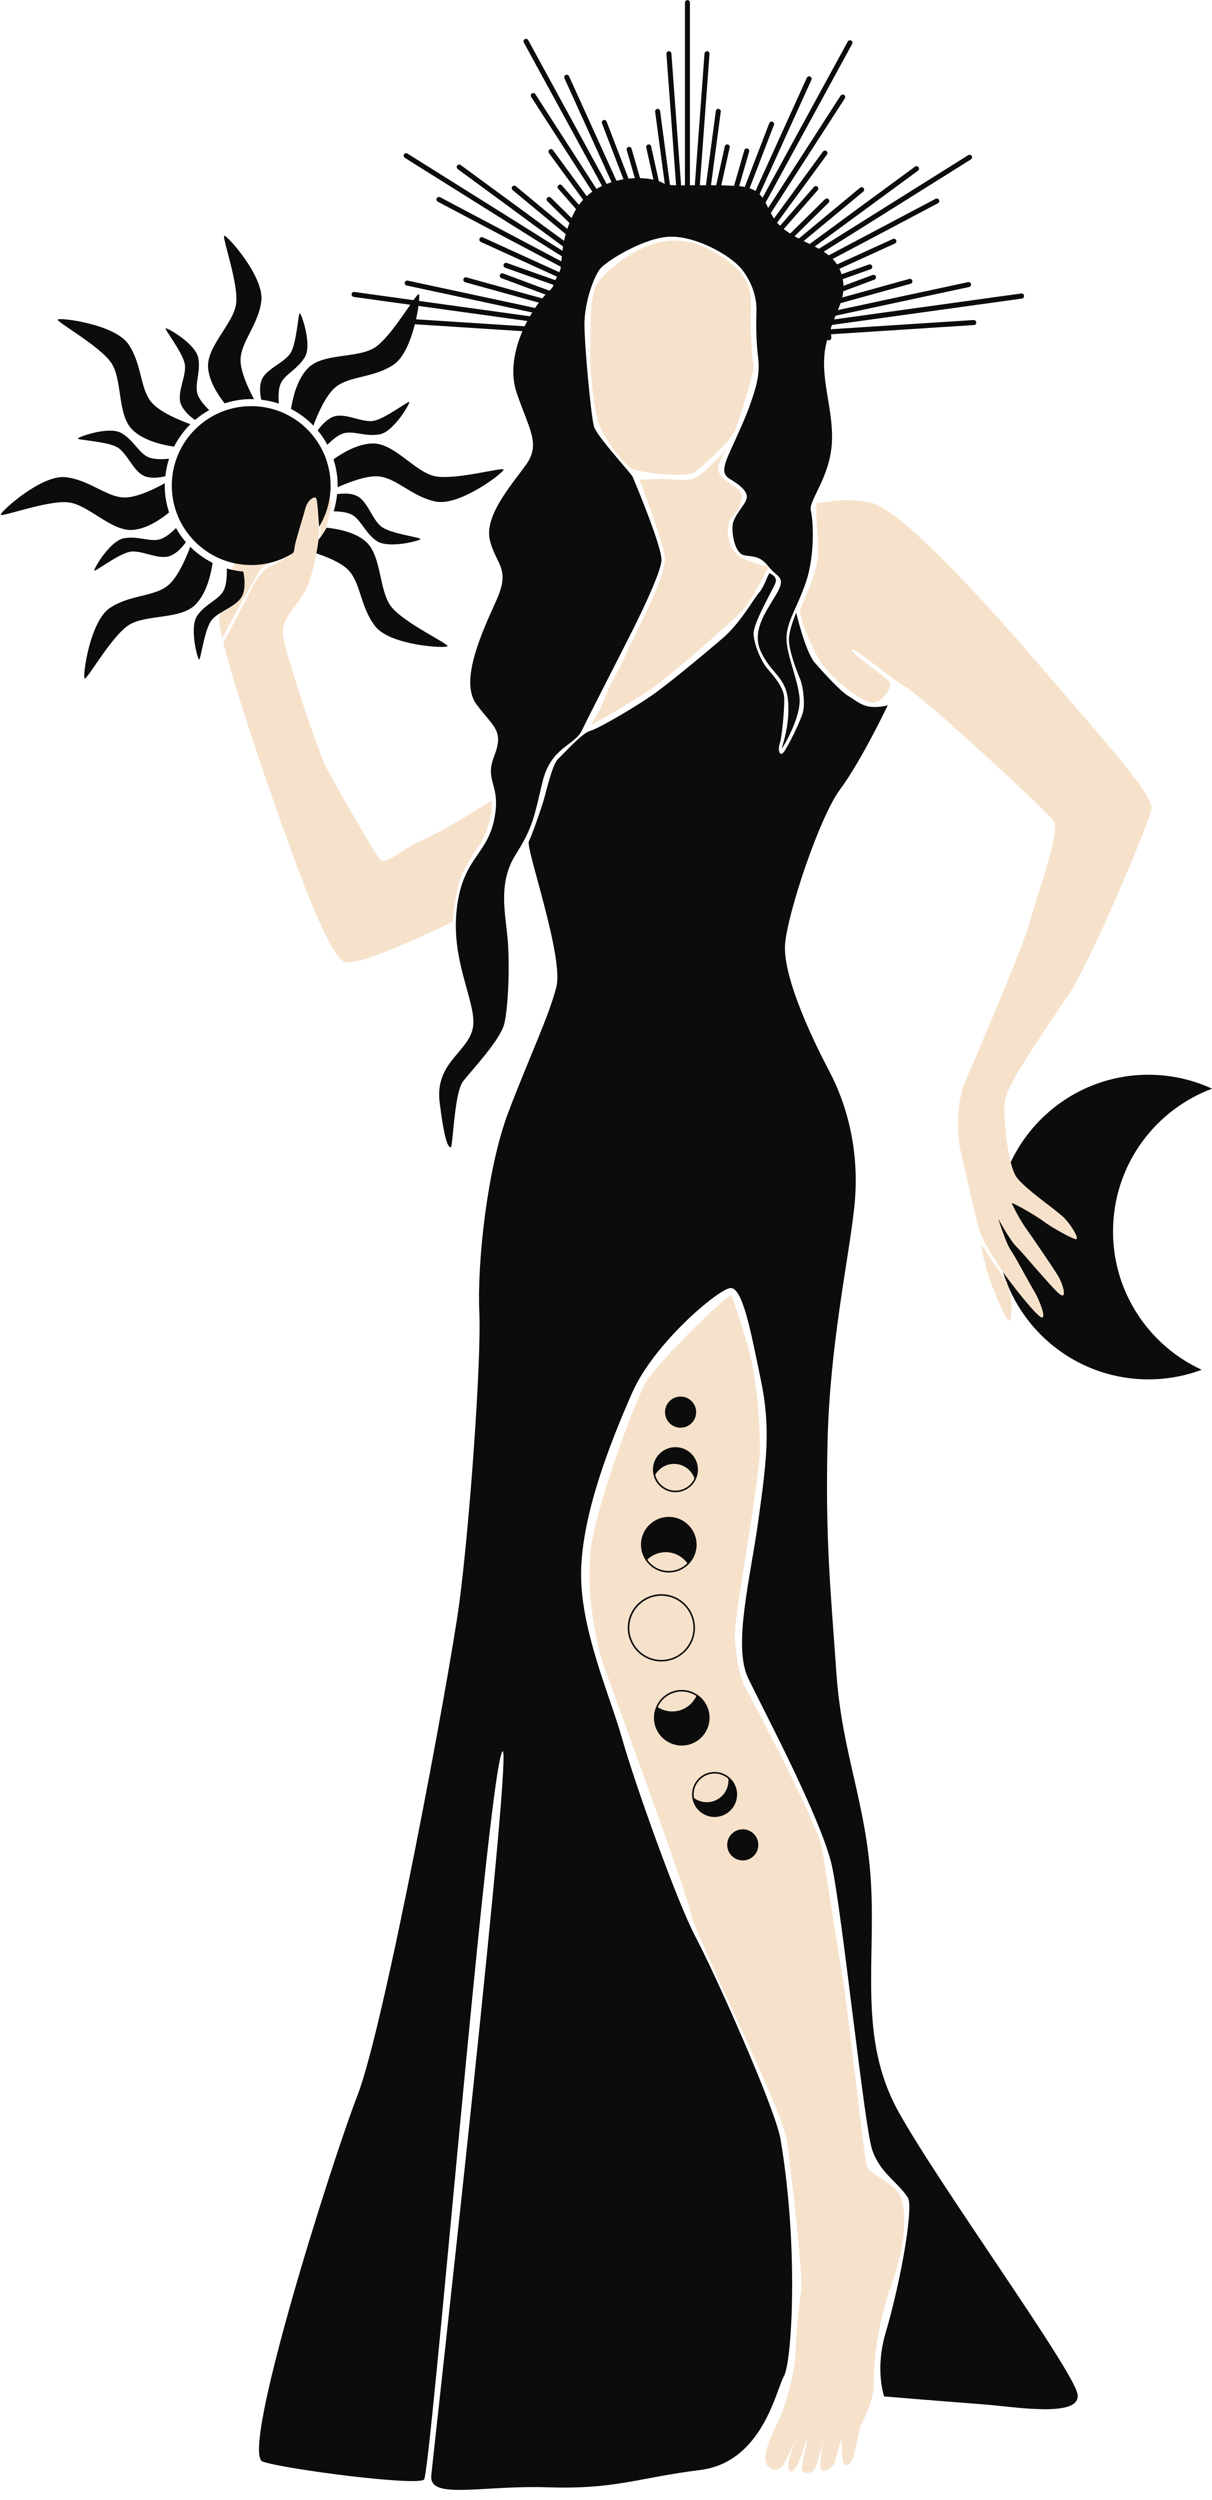
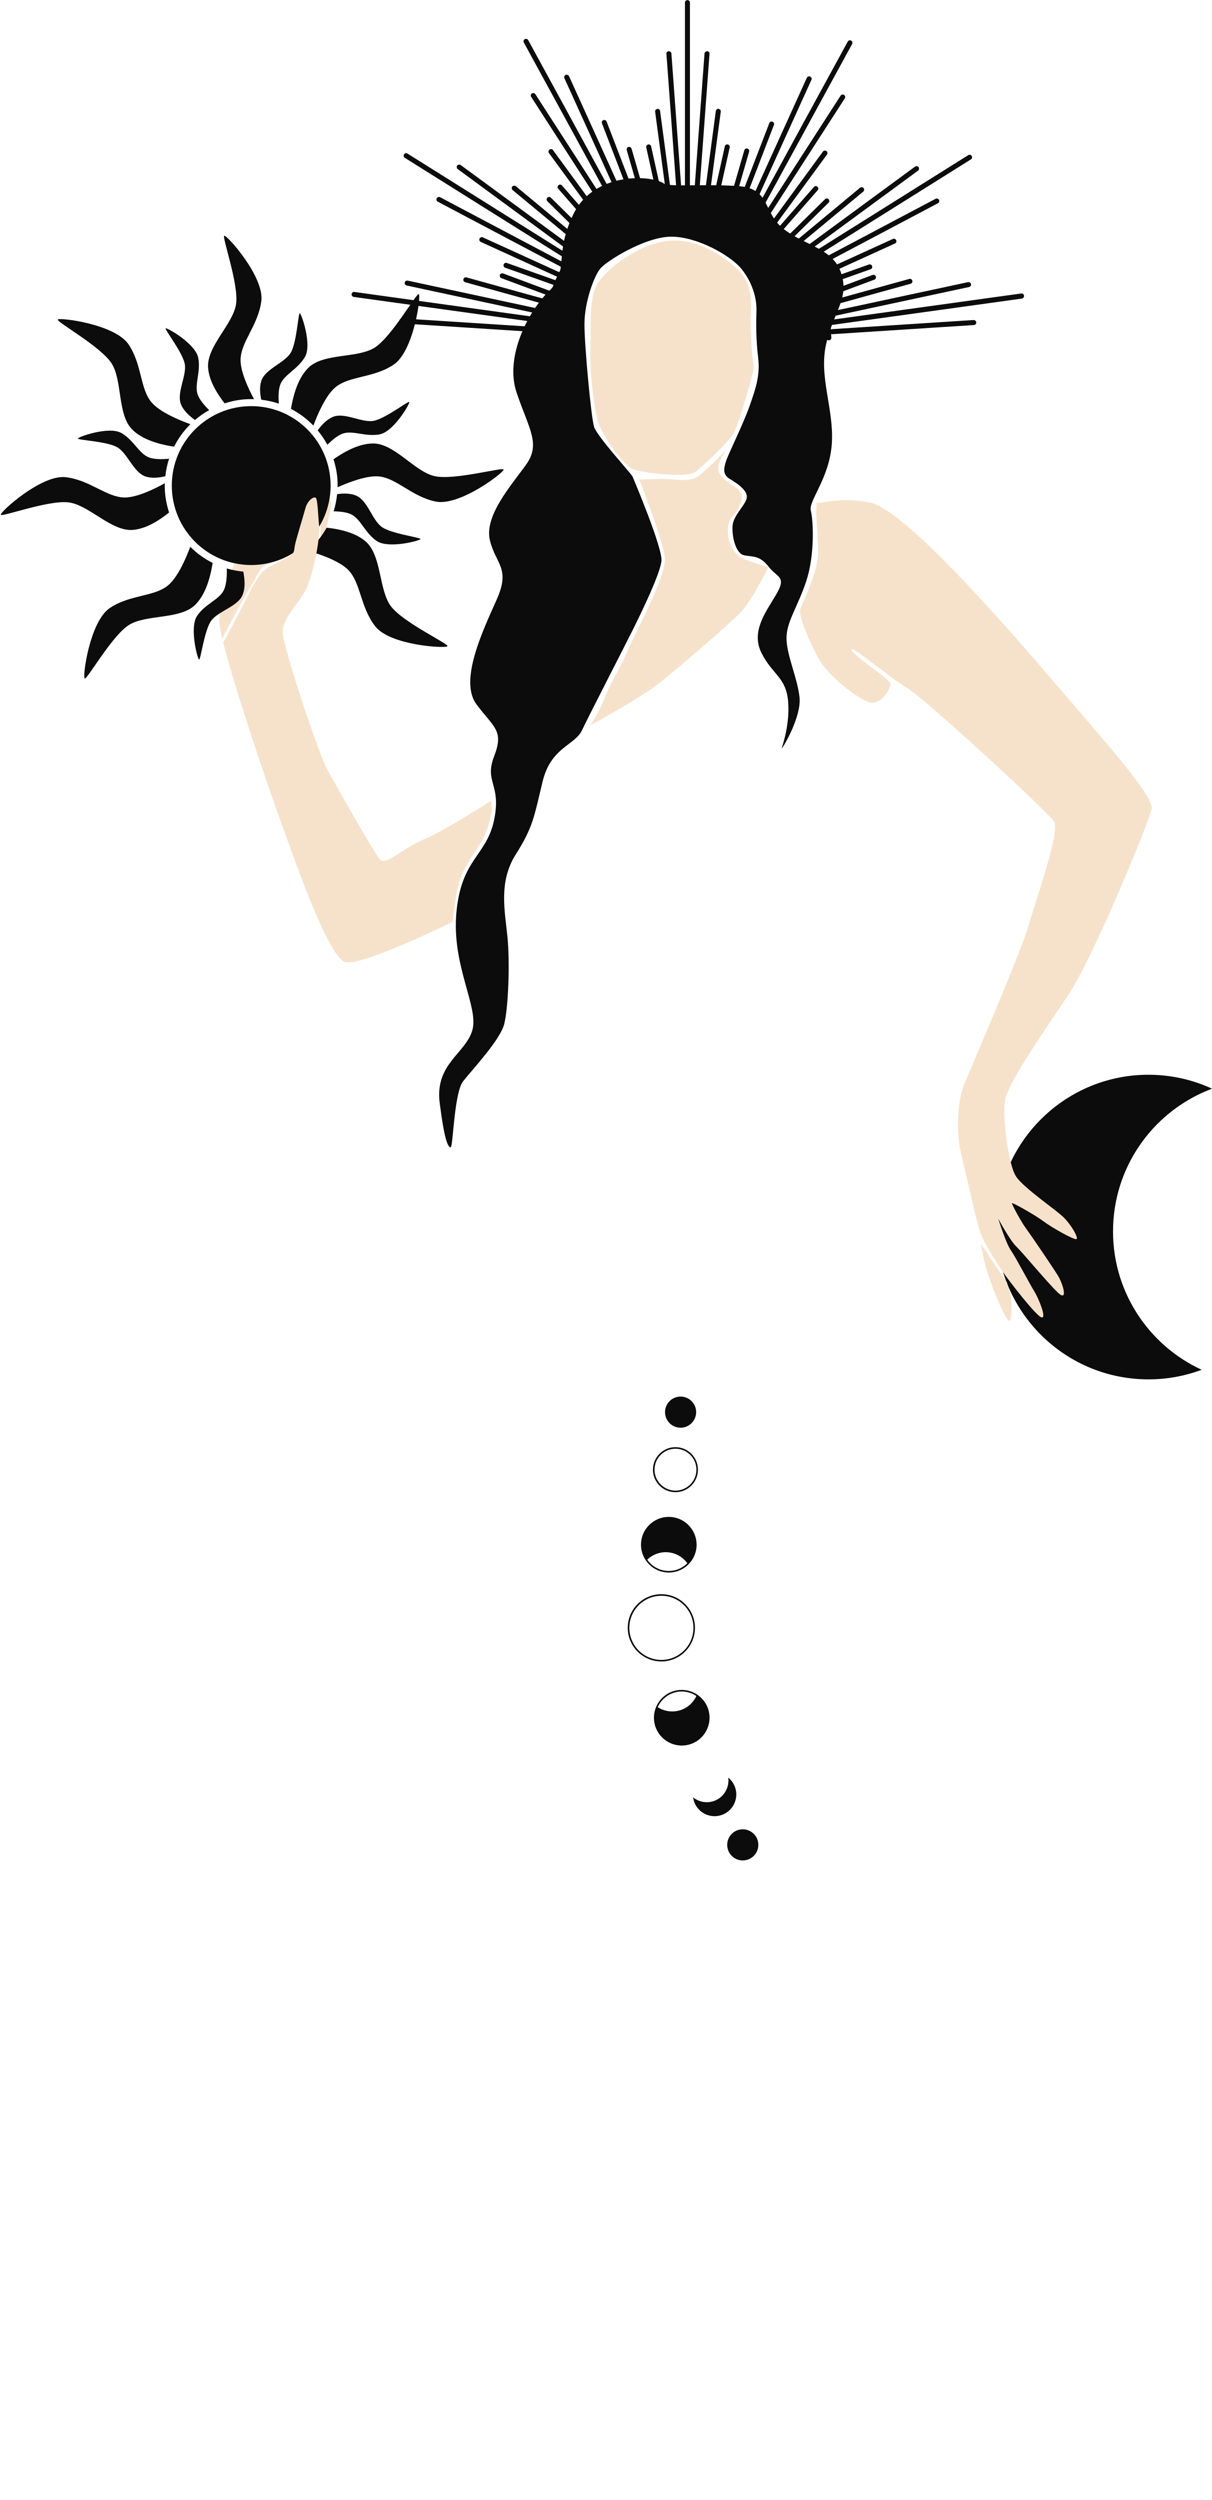
<svg xmlns="http://www.w3.org/2000/svg" fill="#000000" height="860.3" preserveAspectRatio="xMidYMid meet" version="1" viewBox="223.2 3.0 417.3 860.3" width="417.3" zoomAndPan="magnify">
  <g>
    <g id="change1_8">
      <path d="M298.7,216.31c-0.09,1.1,0.33,3.44,1.04,6.49c2.86-5.84,8.56-16.22,11.11-20.2c0.92-1.89,1.95-3.72,2.78-4.37 c1.95-1.51,6.77-3.46,7.92-4.25c1.15-0.79,1.66-1.22,1.87-1.8c0.22-0.58,2.95-10.01,3.17-11.89s-1.01-11.53-1.66-13.62 c-0.65-2.09-5.4-12.54-7.13-12.39c-1.73,0.14-1.01,7.56-0.29,9.01c0.72,1.44,2.88,6.92,3.1,8.93c0.22,2.02,0,5.91-0.07,8.36 c-0.07,2.45-0.65,7.2-0.65,7.2s-0.29-8.07-0.79-10.37c-0.5-2.31-4.47-9.15-6.48-11.53c-2.02-2.38-5.19-7.85-6.2-7.28 c-1.01,0.58-0.29,6.7,0.65,8.79s3.31,5.98,4.47,7.71c1.15,1.73,2.16,2.81,2.16,4.39c0,1.58-0.94,7.49-1.01,8.72 c-0.07,1.22-0.79,2.81-0.79,2.81s-2.74-7.56-3.03-10.01c-0.29-2.45-6.84-15.27-7.78-14.91c-0.94,0.36-1.08,9.01,0,11.74 c1.08,2.74,2.59,6.12,3.03,9.65c0.43,3.53,1.01,7.13,0.07,8.86C303.26,198.08,299.28,209.29,298.7,216.31z" fill="#f6e2cb" />
    </g>
    <g id="change2_5">
      <path d="M616.69,477.64c7.12,0.26,13.96-0.92,20.25-3.27c-18.65-8.59-31.29-27.76-30.48-49.56 s14.83-39.98,34.06-47.17c-6.1-2.81-12.83-4.49-19.95-4.76c-28.93-1.07-53.24,21.51-54.31,50.43 C565.18,452.25,587.76,476.57,616.69,477.64z" fill="#0c0c0c" />
    </g>
    <g>
      <g id="change1_2">
        <path d="M482.66,129.13c-0.46-3.19-1.15-11.96-1.01-16.71c0.14-4.75,1.15-11.82-5.04-17.29 c-6.2-5.48-15.56-10.95-25.5-8.93c-9.94,2.02-19.74,10.09-22.48,14.84c-2.74,4.75-1.87,16.28-2.16,22.48 c-0.29,6.2,1.01,18.3,2.45,23.92c1.44,5.62,8.79,15.13,11.53,16.71c2.74,1.58,19.31,3.46,22.05,1.3s12.1-10.52,13.69-14.12 C477.76,147.72,482.92,130.96,482.66,129.13z" fill="#f6e2cb" />
      </g>
      <g id="change1_3">
        <path d="M443.32,168.04c0,0,8.07,20.6,8.79,26.8c0.72,6.2-10.47,26.46-13.16,32.8s-5.38,9.8-7.49,15.37 s-5.04,9.61-5.04,9.61s16.75-9.03,24.06-14.79c7.3-5.76,23.44-19.79,27.47-23.82s9.89-15.99,9.89-15.99s-1.73-0.14-8.07-2.45 c-6.34-2.31-7.2-11.82-4.61-14.55c2.59-2.74,5.04-7.49,2.16-9.65c-2.88-2.16-7.49-4.47-6.77-7.92c0.72-3.46,3.07-6,3.07-6 s-7.68,7.97-10.28,9.61s-6.37,1.06-9.24,0.86C451.24,167.7,443.32,168.04,443.32,168.04z" fill="#f6e2cb" />
      </g>
      <g id="change2_28">
        <path d="M451.82,66.17c-4.93-3.2-24.21-3.75-31.12,10.37c-6.92,14.12-1.44,19.88-8.36,26.51 c-6.92,6.63-15.56,22.48-11.24,35.16c4.32,12.68,8.36,17.58,3.17,24.78c-5.19,7.2-14.41,17.58-12.39,25.94 c2.02,8.36,7.2,9.51,2.31,20.46c-4.9,10.95-12.97,27.95-6.92,36.02c6.05,8.07,9.51,8.93,6.05,17.87c-3.46,8.93,2.59,9.51,0,21.9 c-2.59,12.39-11.24,13.26-12.97,31.7c-1.73,18.44,7.78,32.56,5.48,40.63s-12.97,11.53-11.24,25.07s2.88,14.99,3.75,15.27 s1.15-18.73,4.32-22.77c3.17-4.03,12.68-14.12,14.12-19.6c1.44-5.48,2.02-21.04,1.15-29.97s-3.17-19.02,2.88-28.53 c6.05-9.51,6.34-13.26,9.22-25.07c2.88-11.82,11.09-12.39,13.54-17.58c2.45-5.19,13.69-26.94,17.43-34.44 c3.75-7.49,9.41-19.43,9.94-23.77c0.54-4.35-9.51-28.1-9.94-29.11c-0.43-1.01-12.25-13.83-13.26-17.15 c-1.01-3.31-3.31-27.67-3.31-35.3s3.31-16.57,5.48-19.16s15.24-10.81,24.19-10.95c8.95-0.14,20.77,6.48,24.51,11.24 c3.75,4.75,5.19,10.09,5.04,14.41c-0.14,4.32-0.14,10.06,0.58,15.98c0.72,5.92-0.72,10.39-3.03,16.87s-7.2,16.14-8.07,18.88 c-0.86,2.74-1.01,4.61,1.44,6.05c2.45,1.44,6.05,3.89,5.76,6.34c-0.29,2.45-4.61,6.05-4.9,9.65c-0.29,3.6,1.01,9.65,4.03,10.23 s5.33,0,8.36,3.89c3.03,3.89,6.34,3.31,2.59,9.65c-3.75,6.34-8.79,12.82-4.9,20.32c3.89,7.49,8.5,8.21,9.08,16.86 c0.58,8.65-2.59,16.14-2.16,15.71c0.43-0.43,6.77-10.95,6.05-17.58c-0.72-6.63-4.18-13.83-4.47-19.74s3.75-11.09,6.77-20.17 c3.03-9.08,2.45-21.04,1.58-24.35c-0.86-3.31,6.48-11.19,7.25-23.1c0.77-11.91-4.61-23.05-1.92-34.39s7.88-15.37,5.19-24.01 c-2.69-8.65-11.91-9.41-19.6-15.18s-4.42-14.22-16.14-14.99C465.46,66.26,453.74,67.41,451.82,66.17z" fill="#0c0c0c" />
      </g>
      <g id="change1_4">
        <path d="M504.41,175.96c1.3,0.58,8.21-2.16,18.44,0c10.23,2.16,37.61,31.84,60.09,58.07s37.61,42.94,36.74,47.41 c-0.86,4.47-20.03,51.01-28.67,63.98c-8.65,12.97-21.04,30.55-21.81,36.5c-0.77,5.96,1.15,21.9,3.84,25.94 c2.69,4.03,13.74,11.43,16.43,14.12c2.69,2.69,5,6.82,4.42,7.4s-8.84-4.13-11.34-6.05c-2.5-1.92-11.05-6.82-10.95-6.24 s2.98,6.05,4.8,8.55c1.83,2.5,9.22,13.35,11.05,16.33c1.83,2.98,3.55,9.22,0,5.86s-12.1-13.74-14.31-15.85 c-2.21-2.11-6.24-9.61-6.24-9.61s2.59,8.36,4.32,10.85c1.73,2.5,6.63,11.82,8.07,14.12c1.44,2.31,4.32,9.22,2.59,9.03 s-11.62-13.06-13.45-15.75s-6.34-9.61-7.68-13.35c-1.34-3.75-5.38-22.19-6.72-27.67c-1.34-5.48-1.63-16.81,1.25-23.73 s19.4-45.05,22.09-54.47c2.69-9.41,10.95-32.37,8.74-35.73c-2.21-3.36-44.86-42.65-50.72-46.01c-5.86-3.36-18.64-14.5-18.92-13.06 c-0.29,1.44,12.87,9.99,13.26,11.53c0.38,1.54-2.5,6.44-5.96,6.72s-15.27-9.13-18.44-14.7c-3.17-5.57-7.49-15.47-6.53-17.77 c0.96-2.31,6.05-12.78,6.05-19.02c0-6.24-0.48-10.47-0.58-12.78C504.17,178.27,504.41,175.96,504.41,175.96z" fill="#f6e2cb" />
      </g>
      <g id="change1_5">
        <path d="M560.94,431c0,0,0.77,5.57,2.88,11.82c2.11,6.24,5.76,14.41,6.82,14.7s0.96-6.92,0.58-8.36 s-1.34-4.89-1.34-4.89s-5.76-8.36-6.24-9.23S560.94,431,560.94,431z" fill="#f6e2cb" />
      </g>
      <g id="change2_29">
-         <path d="M528.86,245.7c0,0-9.03,19.02-16.33,28.82c-7.3,9.8-18.25,43.03-19.02,53.41 c-0.77,10.37,8.07,30.16,14.99,43.23c6.92,13.06,10.76,29.2,8.84,47.26s-8.45,47.26-9.22,81.07c-0.77,33.81,1.11,51.1,3.05,79.15 c1.94,28.05,10.4,44.96,11.93,72.62c1.54,27.67-4.23,53.41,9.22,78c13.45,24.59,60.33,89.1,61.86,97.55 c1.54,8.45-21.9,4.37-32.28,3.6c-10.37-0.77-34.29-2.74-34.29-2.74s-3.23-9.15,0.48-21.76c5.38-18.25,9.72-43.52,7.68-46.68 c-3.46-5.38-9.61-8.45-12.3-16.52c-2.69-8.07-10.37-81.84-13.83-97.6c-3.46-15.75-23.44-53.41-28.82-64.55s0.77-34.58,3.46-54.18 c2.69-19.6,4.42-31.41,0.96-48.13c-3.46-16.71-6.34-32.56-10.66-31.99c-4.32,0.58-26.22,19.02-33.72,36.02 c-7.49,17-17.29,41.79-17.58,61.67c-0.29,19.88,9.89,42.36,14.12,57.35c4.23,14.99,18.83,56.1,25.36,68.39s27.41,58.88,29.2,69.55 c6.35,37.83,3.84,76.85,1.15,81.46s-7.3,29.59-28.82,32.28c-21.52,2.69-29.2,6.72-52.26,5.96c-23.05-0.77-41.11,4.44-40.34-4.01 c0.77-8.45,29.59-263.99,24.21-248.62s-24.4,247.64-26.7,249.95s-47.45-3.46-55.52-6.15c-8.07-2.69,23.44-102.4,32.66-126.22 c9.22-23.82,31.51-143.32,34.97-169.06c3.46-25.74,7.68-83.38,6.92-100.29s2.69-49.57,9.99-68.78 c7.3-19.21,13.83-32.66,16.52-43.03s-10.61-47.89-9.46-50.19c1.15-2.31,3.31-8.65,4.61-12.54c1.3-3.89,3.31-13.83,5.48-15.85 c2.16-2.02,8.28-8.93,11.05-9.65c2.78-0.72,16.9-8.93,23.09-13.54s16.28-12.97,22.48-18.3s10.57-13.45,12.58-15.75 c2.02-2.31,3.17-7.01,3.75-6.63c0.58,0.38,2.5,1.25,1.92,3.17s-7.86,14.02-7.58,17.87s2.68,9.22,4.41,11.34s6.05,6.53,6.15,10.66 c0.1,4.13-0.86,13.74-1.54,15.56c-0.67,1.83-0.19,4.71,1.25,3.07c1.44-1.63,5.96-10.95,6.72-13.83c0.77-2.88,0.11-8.93-1-11.53 c-1.11-2.59-4.09-10.28-3.8-14.02c0.29-3.75,2.5-8.74,2.5-8.74s3.07,13.4,6.44,17.27c3.36,3.86,8.84,9.82,11.43,11.36 c2.59,1.54,4.42,3.36,7.68,3.75C526.17,246.56,528.86,245.7,528.86,245.7z" fill="#0c0c0c" />
-       </g>
+         </g>
      <g id="change1_6">
        <path d="M333.59,191.38c0,0,3.82-11.96,3.53-15.2c-0.29-3.24-7.02-19.31-8.2-19.67c-1.17-0.36-0.52,7.92-0.45,9.37 c0.07,1.44,1.8,7.28,1.8,7.28s2.16-1.44,2.81,1.44C333.74,177.47,333.59,191.38,333.59,191.38z" fill="#f6e2cb" />
      </g>
      <g id="change1_7">
-         <path d="M475.07,448.77c-1.73-0.38-25.36,23.05-29.39,29.78s-16.14,40.15-18.64,54.75 c-2.5,14.6,0.77,33.62,4.23,43.42c3.46,9.8,28.05,76.46,29.78,84.72s31.51,67.43,33.04,78c1.54,10.57,5.57,46.68,5,51.49 c-0.58,4.8-1.73,12.68-1.92,20.75c-0.19,8.07-3.65,19.02-5,22.29c-1.34,3.27-6.34,12.3-5.38,15.95s4.61,4.03,6.34,0.96 c1.73-3.07,4.8-10.18,4.8-10.18s-4.42,9.9-3.07,12.25c1.34,2.35,3.95-3.6,4.28-5.14c0.33-1.54,2.25-6.34,2.25-6.34 s-2.11,9.61-2.11,11.14c0,1.54,3.65,2.32,4.8-0.67c1.15-2.99,2.88-9.89,2.88-9.89s-2.02,9.13-1.06,10.66 c0.96,1.54,4.32-0.77,4.71-2.31c0.38-1.54,2.21-8.07,2.21-8.07s0.22,8.3,1.15,8.74c3.65,1.73,4.13-9.41,5.48-12.87 c1.34-3.46,4.69-9.23,4.61-14.99c-0.1-7.11,1.15-20.36,6.34-34.77c5.21-14.47,4.71-24.89,2.88-29.59s-10.76-7.3-11.72-10.76 c-0.96-3.46-6.72-56.68-8.26-64.94c-1.54-8.26-5.57-35.69-7.11-44.19c-1.53-8.5-23.57-50.14-26.1-54.75 c-2.53-4.61-3.3-10.57-3.87-17.48s8.84-54.25,8.65-66.22c-0.19-11.97-1.34-20.81-2.69-28.11 C480.83,465.1,475.07,448.77,475.07,448.77z" fill="#f6e2cb" />
-       </g>
+         </g>
      <g>
        <g id="change2_24">
          <circle cx="309.69" cy="170.1" fill="#0c0c0c" r="27.34" />
        </g>
        <g id="change2_8">
          <path d="M288.7,191.16c-1.35,3.65-4.18,10.39-7.6,13.25c-4.78,4-12.96,3.12-20,7.76 c-7.04,4.64-9.53,23.75-8.75,24.32c0.78,0.57,9.3-14.64,15.2-18.39c5.9-3.76,17.59-1.81,22.83-6.93 c4.27-4.16,5.57-11.57,6.04-14.45C293.55,195.28,290.95,193.4,288.7,191.16z" fill="#0c0c0c" />
        </g>
        <g id="change2_9">
-           <path d="M283.79,184.71c-1.52,1.52-3.56,3.27-5.41,3.84c-3.47,1.08-7.69-1.24-12.53-0.32 c-4.84,0.92-10.49,10.65-10.19,11.13c0.29,0.48,8.31-5.79,12.33-6.49c4.03-0.69,9.89,2.99,13.86,1.41 c2.29-0.91,4.14-3.03,5.36-4.71C285.92,188.08,284.78,186.45,283.79,184.71z" fill="#0c0c0c" />
-         </g>
+           </g>
        <g id="change2_10">
          <path d="M279.98,171.99c-0.06-0.91-0.06-1.8-0.04-2.69c-3.51,1.94-9.58,4.92-13.81,4.9 c-6.23-0.04-11.91-5.99-20.28-6.99c-8.37-1-22.61,11.97-22.39,12.91c0.23,0.94,16.55-5.17,23.48-4.22 c6.93,0.94,14.6,9.98,21.9,9.46c4.96-0.35,9.79-3.76,12.57-5.99C280.67,177.02,280.15,174.56,279.98,171.99z" fill="#0c0c0c" />
        </g>
        <g id="change2_11">
          <path d="M281.41,160.86c-2.21,0.21-5.18,0.3-7.1-0.52c-3.35-1.42-5.07-5.91-9.35-8.34 c-4.29-2.43-14.88,1.36-14.97,1.91c-0.09,0.56,10.08,0.95,13.61,3.02c3.52,2.07,5.62,8.67,9.67,10.03 c2.23,0.75,4.87,0.4,6.86-0.07C280.35,164.82,280.78,162.8,281.41,160.86z" fill="#0c0c0c" />
        </g>
        <g id="change2_12">
          <path d="M288.75,148.98c-3.64-1.31-10.47-4.11-13.37-7.52c-4.03-4.75-3.21-12.94-7.91-19.94 c-4.7-7-23.82-9.35-24.38-8.56c-0.57,0.79,14.71,9.19,18.51,15.06c3.8,5.87,1.95,17.57,7.1,22.77 c4.17,4.21,11.51,5.47,14.44,5.92C284.58,153.84,286.48,151.23,288.75,148.98z" fill="#0c0c0c" />
        </g>
        <g id="change2_13">
          <path d="M285.51,142.15c0.94,2.32,3.12,4.17,4.83,5.38c1.5-1.29,3.13-2.43,4.88-3.4c-1.56-1.52-3.4-3.61-4-5.5 c-1.1-3.47,1.18-7.7,0.23-12.53c-0.95-4.83-10.73-10.41-11.21-10.11c-0.48,0.3,5.85,8.27,6.58,12.29 C287.54,132.29,283.91,138.18,285.51,142.15z" fill="#0c0c0c" />
        </g>
        <g id="change2_14">
          <path d="M294.84,129.45c0.31,4.81,3.49,9.53,5.7,12.36c2.31-0.75,4.73-1.25,7.27-1.41c0.96-0.06,1.91-0.07,2.85-0.04 c-1.91-3.57-4.69-9.44-4.63-13.54c0.08-6.23,6.08-11.86,7.15-20.22c1.06-8.36-11.8-22.7-12.75-22.48 c-0.94,0.22,5.04,16.59,4.05,23.51C303.46,114.54,294.37,122.14,294.84,129.45z" fill="#0c0c0c" />
        </g>
        <g id="change2_15">
          <path d="M319.21,141.9c-0.18-2.18-0.2-4.98,0.6-6.82c1.45-3.34,5.95-5.02,8.41-9.29c2.46-4.27-1.24-14.89-1.8-14.99 c-0.56-0.09-1.02,10.08-3.12,13.58c-2.1,3.51-8.71,5.55-10.1,9.6c-0.73,2.12-0.46,4.61-0.05,6.57 C315.23,140.8,317.27,141.25,319.21,141.9z" fill="#0c0c0c" />
        </g>
        <g id="change2_16">
          <path d="M367.42,104.22c-0.78-0.57-9.3,14.64-15.2,18.39c-5.9,3.76-17.59,1.81-22.83,6.93 c-4.13,4.03-5.49,11.11-6,14.17c2.87,1.5,5.48,3.43,7.71,5.75c1.36-3.66,4.17-10.33,7.57-13.17c4.78-4,12.96-3.12,20-7.76 C365.71,123.89,368.2,104.79,367.42,104.22z" fill="#0c0c0c" />
        </g>
        <g id="change2_17">
          <path d="M351.78,147.83c-4.03,0.69-9.89-2.99-13.86-1.41c-2.28,0.9-4.13,3.01-5.34,4.69 c1.27,1.53,2.39,3.18,3.34,4.95c1.53-1.54,3.61-3.33,5.48-3.91c3.47-1.08,7.69,1.24,12.53,0.32 c4.84-0.92,10.49-10.65,10.19-11.13C363.82,140.86,355.81,147.13,351.78,147.83z" fill="#0c0c0c" />
        </g>
        <g id="change2_18">
          <path d="M372.84,166.85c-6.83-1.52-13.72-11.15-21.04-11.24c-5.41-0.07-11.01,3.5-13.78,5.44 c0.73,2.28,1.22,4.66,1.38,7.16c0.05,0.83,0.05,1.65,0.03,2.47c3.66-1.64,9.95-4.11,14.16-3.73c6.2,0.55,11.37,6.96,19.63,8.65 c8.26,1.69,23.53-10.05,23.38-11.01C396.44,163.63,379.67,168.37,372.84,166.85z" fill="#0c0c0c" />
        </g>
        <g id="change2_19">
          <path d="M354.69,184.37c-3.34-2.36-4.88-9.1-8.81-10.8c-2.08-0.9-4.61-0.81-6.61-0.53c-0.2,2.04-0.6,4.03-1.2,5.93 c2.09,0.02,4.59,0.26,6.21,1.11c3.22,1.7,4.56,6.31,8.63,9.09c4.07,2.77,14.94-0.12,15.08-0.66 C368.14,187.95,358.03,186.72,354.69,184.37z" fill="#0c0c0c" />
        </g>
        <g id="change2_20">
          <path d="M357.79,211.62c-4.19-5.6-3.14-17.4-8.63-22.24c-3.88-3.41-10.01-4.42-13.49-4.79 c-1.68,3.01-3.87,5.69-6.46,7.94c3.71,1.06,10.78,3.4,13.91,6.62c4.34,4.46,4.09,12.69,9.25,19.35 c5.16,6.67,24.4,7.71,24.91,6.88C377.79,224.57,361.98,217.22,357.79,211.62z" fill="#0c0c0c" />
        </g>
        <g id="change2_21">
          <path d="M301.28,198.62c0.07,2.25-0.04,5.62-1.1,7.63c-1.7,3.22-6.31,4.56-9.09,8.63 c-2.77,4.07,0.12,14.94,0.66,15.08c0.55,0.14,1.78-9.97,4.13-13.31c2.36-3.34,9.1-4.88,10.8-8.81c1.16-2.67,0.69-6.11,0.28-8.14 C305.02,199.53,303.12,199.16,301.28,198.62z" fill="#0c0c0c" />
        </g>
      </g>
      <g id="change1_1">
        <path d="M392.31,278.55c-0.72,0.43-15.85,10.23-23.34,13.4c-7.49,3.17-12.82,8.93-14.84,6.92 c-2.02-2.02-15.27-25.79-18.16-30.84c-2.88-5.04-14.99-41.5-15.42-46.97c-0.43-5.48,5.94-10.47,8.38-16.04 c2.43-5.57,4.54-17.43,4.16-20.89c-0.38-3.46-0.48-9.13-1.15-9.8c-0.67-0.67-2.88,0.96-3.55,3.46 c-0.67,2.5-3.27,10.85-3.65,12.87c-0.38,2.02,0.1,2.69-2.69,4.23c-2.79,1.54-6.05,2.69-8.26,4.71c-1.1,1-2.39,3.03-3.41,4.82 c-2.62,5.19-7.57,14.85-10.33,19.65c4.21,17.01,17.08,54.25,19.6,61.03c3.07,8.26,16.33,47.65,22.48,48.99 c6.15,1.34,36.93-13.88,36.93-13.88s0.94-10.37,2.88-15.49c1.95-5.12,6.12-10.16,7.56-12.97c1.44-2.81,2.31-6.2,2.81-8.57 C392.82,280.79,392.31,278.55,392.31,278.55z" fill="#f6e2cb" />
      </g>
    </g>
    <g id="change2_22">
      <path d="M574.83,103.99l-65.8,9.12c-0.04-0.36-0.11-0.7-0.16-1.06c0.04,0,0.08,0,0.12-0.01l47.88-10.27 c0.46-0.1,0.76-0.56,0.66-1.02c-0.1-0.46-0.57-0.75-1.02-0.66l-47.88,10.27c-0.01,0-0.01,0.01-0.01,0.01 c-0.11-0.62-0.22-1.25-0.36-1.86c0.03-0.01,0.06,0,0.1-0.01l28.36-7.85c0.46-0.12,0.73-0.6,0.6-1.06c-0.12-0.46-0.61-0.77-1.06-0.6 l-28.36,7.85c-0.03,0.01-0.03,0.04-0.06,0.04c-0.12-0.47-0.23-0.94-0.36-1.4l16.77-6.24c0.44-0.17,0.67-0.66,0.51-1.11 c-0.16-0.44-0.67-0.67-1.11-0.51l-16.66,6.2c-0.25-0.75-0.53-1.48-0.81-2.21l16.77-5.96c0.44-0.16,0.68-0.65,0.53-1.1 c-0.16-0.44-0.65-0.68-1.1-0.53l-16.79,5.96c-0.17-0.41-0.39-0.79-0.57-1.2l26.32-11.99c0.43-0.2,0.63-0.71,0.42-1.14 c-0.2-0.43-0.71-0.63-1.14-0.42l-26.35,12.01c-0.28-0.57-0.53-1.16-0.84-1.72l42.71-22.58c0.42-0.22,0.58-0.74,0.36-1.17 c-0.22-0.41-0.75-0.57-1.17-0.36l-42.8,22.63c-0.25-0.42-0.5-0.85-0.77-1.26l55.73-34.93c0.4-0.25,0.53-0.78,0.27-1.19 c-0.26-0.4-0.79-0.54-1.19-0.27l-55.72,34.92c-0.21-0.31-0.45-0.59-0.66-0.89l39.09-28.69c0.38-0.28,0.46-0.82,0.18-1.21 c-0.28-0.38-0.82-0.47-1.21-0.18l-39.1,28.7c-0.38-0.5-0.74-1.02-1.15-1.51l22.42-18.59c0.36-0.31,0.42-0.85,0.11-1.22 c-0.31-0.36-0.85-0.4-1.22-0.11l-22.48,18.64c-0.32-0.36-0.63-0.71-0.96-1.06l12.6-12.42c0.34-0.33,0.34-0.88,0.01-1.22 c-0.33-0.33-0.88-0.34-1.22-0.01l-12.56,12.39c-0.62-0.62-1.29-1.19-1.94-1.77l11.97-13.7c0.32-0.36,0.28-0.9-0.08-1.21 c-0.36-0.33-0.91-0.28-1.21,0.08l-11.95,13.68c-0.4-0.33-0.82-0.62-1.23-0.93c0.1-0.06,0.22-0.05,0.29-0.15l17.38-23.74 c0.28-0.38,0.2-0.93-0.18-1.21c-0.38-0.29-0.93-0.2-1.21,0.18l-17.38,23.74c-0.06,0.09-0.04,0.19-0.07,0.29 c-0.54-0.39-1.05-0.81-1.6-1.18c0.01-0.01,0.02-0.01,0.03-0.02l26.55-41.14c0.26-0.4,0.14-0.93-0.26-1.19 c-0.39-0.24-0.93-0.14-1.19,0.26l-26.55,41.14c-0.01,0.02,0,0.05-0.01,0.07c-0.41-0.26-0.83-0.51-1.25-0.76l31.78-58.23 c0.23-0.42,0.07-0.94-0.34-1.17c-0.4-0.23-0.94-0.08-1.17,0.34L483.3,75.53c-0.31-0.17-0.65-0.3-0.96-0.46l20.24-44.59 c0.2-0.43,0-0.94-0.43-1.15c-0.43-0.18-0.94,0-1.15,0.43l-20.22,44.55c-0.57-0.27-1.12-0.57-1.7-0.81 c0.01-0.01,0.02-0.02,0.03-0.04L489.67,46c0.18-0.44-0.05-0.94-0.49-1.11c-0.44-0.18-0.94,0.05-1.11,0.49L477.5,72.84 c-0.01,0.03,0.01,0.05,0,0.08c-0.45-0.17-0.9-0.34-1.35-0.5l4.98-17.23c0.13-0.46-0.13-0.94-0.59-1.07 c-0.45-0.11-0.94,0.13-1.07,0.59l-4.95,17.13c-1.27-0.39-2.57-0.71-3.88-1l3.8-17.1c0.1-0.46-0.19-0.93-0.65-1.03 c-0.5-0.1-0.93,0.2-1.03,0.65l-3.8,17.13c-0.47-0.09-0.95-0.14-1.43-0.22l3.84-28.84c0.06-0.47-0.27-0.91-0.74-0.97 c-0.52-0.07-0.9,0.28-0.97,0.74l-3.84,28.81c-0.63-0.08-1.25-0.13-1.89-0.19l3.56-48.3c0.03-0.47-0.32-0.88-0.8-0.92 c-0.41,0.06-0.88,0.32-0.92,0.8l-3.56,48.34c-0.49-0.02-0.97-0.07-1.46-0.07V3.9c0-0.48-0.38-0.86-0.86-0.86 c-0.48,0-0.86,0.38-0.86,0.86v65.77c-0.37,0.01-0.74,0.04-1.11,0.06l-3.55-48.32c-0.03-0.48-0.41-0.73-0.92-0.8 c-0.48,0.04-0.84,0.45-0.8,0.92l3.55,48.29c-0.63,0.05-1.26,0.08-1.89,0.15l-3.83-28.75c-0.07-0.47-0.42-0.83-0.97-0.74 c-0.47,0.06-0.8,0.5-0.74,0.97l3.84,28.78c-0.48,0.07-0.96,0.13-1.43,0.22l-3.79-17.08c-0.1-0.46-0.51-0.75-1.03-0.65 c-0.46,0.1-0.75,0.57-0.65,1.03l3.78,17.01c-1.28,0.27-2.53,0.6-3.77,0.97l-5.07-17.57c-0.13-0.46-0.61-0.7-1.07-0.59 c-0.45,0.13-0.72,0.61-0.59,1.07l5.09,17.62c0,0,0.01,0.01,0.01,0.01c-0.5,0.17-0.99,0.36-1.48,0.54c0.04-0.17,0.08-0.34,0.01-0.51 l-10.56-27.47c-0.17-0.44-0.66-0.67-1.11-0.49c-0.44,0.17-0.67,0.67-0.49,1.11l10.56,27.47c0.06,0.16,0.17,0.28,0.29,0.37 c-0.66,0.27-1.3,0.56-1.94,0.86c0-0.11,0.04-0.23-0.01-0.34l-20.24-44.59c-0.2-0.43-0.73-0.61-1.15-0.43 c-0.43,0.2-0.63,0.71-0.43,1.15l20.24,44.59c0.05,0.12,0.15,0.2,0.24,0.27c-0.35,0.17-0.71,0.33-1.05,0.51 c-0.01-0.02,0-0.03,0-0.05l-31.9-58.45c-0.23-0.42-0.76-0.58-1.17-0.34c-0.42,0.23-0.57,0.75-0.34,1.17l31.9,58.45 c0.01,0.02,0.04,0.01,0.05,0.03c-0.46,0.26-0.91,0.55-1.36,0.83c-0.01-0.13,0.01-0.27-0.07-0.39l-26.55-41.15 c-0.26-0.4-0.8-0.5-1.19-0.26c-0.4,0.26-0.52,0.79-0.26,1.19l26.55,41.15c0.08,0.12,0.22,0.12,0.33,0.18 c-0.63,0.41-1.23,0.84-1.84,1.27c0.01-0.19-0.01-0.38-0.14-0.55l-17.38-23.74c-0.28-0.38-0.82-0.47-1.21-0.18 c-0.38,0.28-0.46,0.82-0.18,1.21l17.38,23.74c0.13,0.17,0.33,0.22,0.53,0.27c-0.44,0.34-0.9,0.65-1.34,1 c-0.01-0.02-0.01-0.05-0.02-0.07l-12.07-13.8c-0.31-0.36-0.86-0.41-1.21-0.08c-0.36,0.31-0.4,0.86-0.08,1.21l12.07,13.8 c0.01,0.02,0.04,0.01,0.05,0.02c-0.66,0.58-1.32,1.16-1.95,1.77l-12.7-12.52c-0.34-0.34-0.88-0.32-1.22,0.01 c-0.34,0.34-0.33,0.89,0.01,1.22l12.69,12.5c-0.33,0.34-0.64,0.7-0.96,1.05l-22.58-18.72c-0.36-0.29-0.9-0.24-1.22,0.11 c-0.3,0.37-0.25,0.91,0.11,1.22l22.52,18.67c-0.41,0.48-0.8,0.97-1.19,1.46L381.83,59.8c-0.38-0.29-0.92-0.2-1.21,0.18 c-0.28,0.38-0.2,0.92,0.18,1.21l39.14,28.74c-0.22,0.3-0.45,0.58-0.66,0.88l-55.78-34.96c-0.4-0.26-0.94-0.13-1.19,0.27 c-0.26,0.4-0.13,0.94,0.27,1.19l55.73,34.93c-0.27,0.41-0.51,0.84-0.77,1.26l-42.8-22.63c-0.42-0.22-0.94-0.05-1.17,0.36 c-0.22,0.42-0.06,0.94,0.36,1.17l42.71,22.58c-0.31,0.55-0.6,1.12-0.89,1.69l-26.3-11.98c-0.43-0.2-0.94-0.01-1.14,0.42 c-0.2,0.43-0.01,0.94,0.42,1.14l26.27,11.97c-0.19,0.4-0.4,0.79-0.58,1.2l-16.72-5.93c-0.44-0.16-0.94,0.08-1.1,0.53 c-0.15,0.45,0.08,0.94,0.53,1.11l16.65,5.91c-0.29,0.73-0.56,1.47-0.81,2.22l-16.54-6.16c-0.46-0.15-0.94,0.06-1.11,0.51 c-0.17,0.45,0.06,0.94,0.51,1.11l16.59,6.17c-0.14,0.45-0.23,0.93-0.36,1.39l-28.24-7.82c-0.46-0.16-0.94,0.14-1.06,0.6 c-0.13,0.46,0.14,0.93,0.6,1.06l28.27,7.83c-0.14,0.61-0.3,1.22-0.42,1.84l-47.65-10.22c-0.46-0.09-0.92,0.2-1.02,0.66 c-0.1,0.46,0.2,0.92,0.66,1.02l47.75,10.25c-0.06,0.35-0.11,0.71-0.16,1.06l-65.55-9.09c-0.49-0.1-0.91,0.26-0.98,0.73 c-0.06,0.47,0.26,0.91,0.73,0.98l65.54,9.09c-0.05,0.47-0.04,0.96-0.07,1.44l-48.82-3.14c-0.45,0.01-0.88,0.33-0.92,0.81 c-0.03,0.47,0.33,0.88,0.81,0.92l48.84,3.14c-0.02,0.6-0.09,1.2-0.09,1.81c0,0.48,0.38,0.86,0.86,0.86c0.48,0,0.86-0.38,0.86-0.86 c0-23.16,16.54-42.52,38.42-46.91c0.02,0,0.03,0.02,0.05,0.02c0.06,0,0.12-0.01,0.19-0.02c0.03-0.01,0.04-0.04,0.07-0.05 c2.96-0.57,6.01-0.9,9.13-0.9c26.39,0,47.85,21.47,47.85,47.86c0,0.48,0.38,0.86,0.86,0.86c0.48,0,0.86-0.38,0.86-0.86 c0-0.45-0.06-0.89-0.07-1.34c0.08,0.03,0.15,0.1,0.24,0.1c0.02,0,0.03,0,0.05,0l48.87-3.15c0.48-0.03,0.84-0.44,0.81-0.92 c-0.03-0.48-0.41-0.8-0.92-0.81l-48.87,3.15c-0.11,0.01-0.17,0.09-0.27,0.13c-0.03-0.51-0.03-1.03-0.08-1.53l65.85-9.13 c0.47-0.07,0.79-0.51,0.73-0.98C575.74,104.25,575.3,103.91,574.83,103.99z" fill="#0c0c0c" />
    </g>
    <g>
      <g id="change2_7">
        <path d="M462.44,564.2c-0.57,6.36-6.2,11.07-12.56,10.5s-11.07-6.2-10.5-12.56c0.57-6.36,6.2-11.07,12.56-10.5 S463.01,557.85,462.44,564.2z M439.93,562.2c-0.54,6.06,3.95,11.43,10.01,11.97c6.06,0.54,11.43-3.95,11.97-10.01 c0.54-6.06-3.95-11.43-10.01-11.97C445.83,551.65,440.47,556.14,439.93,562.2z" fill="#0c0c0c" />
      </g>
      <g id="change2_30">
        <path d="M463.01,535.42c-0.47,5.26-5.13,9.16-10.39,8.69c-5.26-0.47-9.16-5.13-8.69-10.39 c0.47-5.26,5.13-9.16,10.39-8.69C459.57,525.5,463.47,530.16,463.01,535.42z M444.46,533.77c-0.44,4.96,3.23,9.36,8.2,9.8 c4.96,0.44,9.36-3.23,9.8-8.2c0.44-4.96-3.23-9.36-8.2-9.8C449.3,525.13,444.9,528.81,444.46,533.77z" fill="#0c0c0c" />
      </g>
      <g id="change2_27">
        <path d="M444.19,533.74c-0.2,2.27,0.46,4.4,1.68,6.14c1.88-1.87,4.51-2.95,7.36-2.7c2.85,0.25,5.25,1.79,6.77,3.96 c1.5-1.49,2.54-3.47,2.74-5.74c0.46-5.12-3.32-9.64-8.44-10.1C449.17,524.84,444.65,528.62,444.19,533.74z" fill="#0c0c0c" />
      </g>
      <g id="change2_23">
        <path d="M463.48,509.44c-0.38,4.26-4.15,7.41-8.41,7.03c-4.26-0.38-7.41-4.15-7.03-8.41 c0.38-4.26,4.15-7.41,8.41-7.03C460.71,501.41,463.86,505.18,463.48,509.44z M448.59,508.11c-0.35,3.96,2.58,7.46,6.54,7.82 c3.96,0.35,7.46-2.58,7.82-6.54c0.35-3.96-2.58-7.46-6.54-7.82C452.44,501.22,448.94,504.16,448.59,508.11z" fill="#0c0c0c" />
      </g>
      <g id="change2_25">
-         <path d="M448.31,508.09c-0.09,0.97,0.03,1.91,0.29,2.79c1.34-2.65,4.19-4.37,7.33-4.09s5.64,2.47,6.49,5.32 c0.41-0.82,0.7-1.72,0.78-2.7c0.37-4.11-2.67-7.74-6.78-8.11C452.31,500.94,448.68,503.98,448.31,508.09z" fill="#0c0c0c" />
-       </g>
+         </g>
      <g id="change2_1">
        <circle cx="457.53" cy="488.95" fill="#0c0c0c" r="5.36" />
      </g>
      <g id="change2_3">
        <path d="M467.13,591.44c1.47,5.07-1.46,10.4-6.53,11.87c-5.07,1.47-10.4-1.46-11.87-6.53 c-1.47-5.07,1.46-10.4,6.53-11.87C460.33,583.44,465.66,586.37,467.13,591.44z M449.25,596.63c1.39,4.79,6.41,7.55,11.19,6.16 s7.55-6.41,6.16-11.19s-6.41-7.55-11.19-6.16C450.63,586.82,447.86,591.84,449.25,596.63z" fill="#0c0c0c" />
      </g>
      <g id="change2_26">
        <path d="M448.99,596.7c-0.64-2.19-0.39-4.41,0.47-6.35c2.2,1.47,5,2.03,7.74,1.24c2.75-0.8,4.8-2.76,5.88-5.19 c1.76,1.18,3.15,2.92,3.79,5.11c1.43,4.94-1.41,10.1-6.35,11.53C455.58,604.48,450.42,601.64,448.99,596.7z" fill="#0c0c0c" />
      </g>
      <g id="change2_2">
-         <path d="M476,616.73c2.09,3.73,0.75,8.46-2.98,10.55c-3.73,2.09-8.46,0.75-10.55-2.98s-0.75-8.46,2.98-10.55 C469.18,611.67,473.91,613,476,616.73z M462.95,624.04c1.94,3.47,6.34,4.71,9.81,2.77c3.47-1.94,4.71-6.34,2.77-9.81 s-6.34-4.71-9.81-2.77C462.25,616.17,461.01,620.57,462.95,624.04z" fill="#0c0c0c" />
-       </g>
+         </g>
      <g id="change2_4">
        <path d="M462.71,624.17c-0.48-0.85-0.75-1.76-0.88-2.67c2.31,1.87,5.61,2.27,8.36,0.73 c2.75-1.54,4.14-4.56,3.75-7.51c0.71,0.58,1.34,1.29,1.82,2.14c2.02,3.6,0.73,8.16-2.87,10.18 C469.28,629.06,464.72,627.77,462.71,624.17z" fill="#0c0c0c" />
      </g>
      <g id="change2_6">
        <circle cx="478.94" cy="637.86" fill="#0c0c0c" r="5.36" />
      </g>
    </g>
  </g>
</svg>